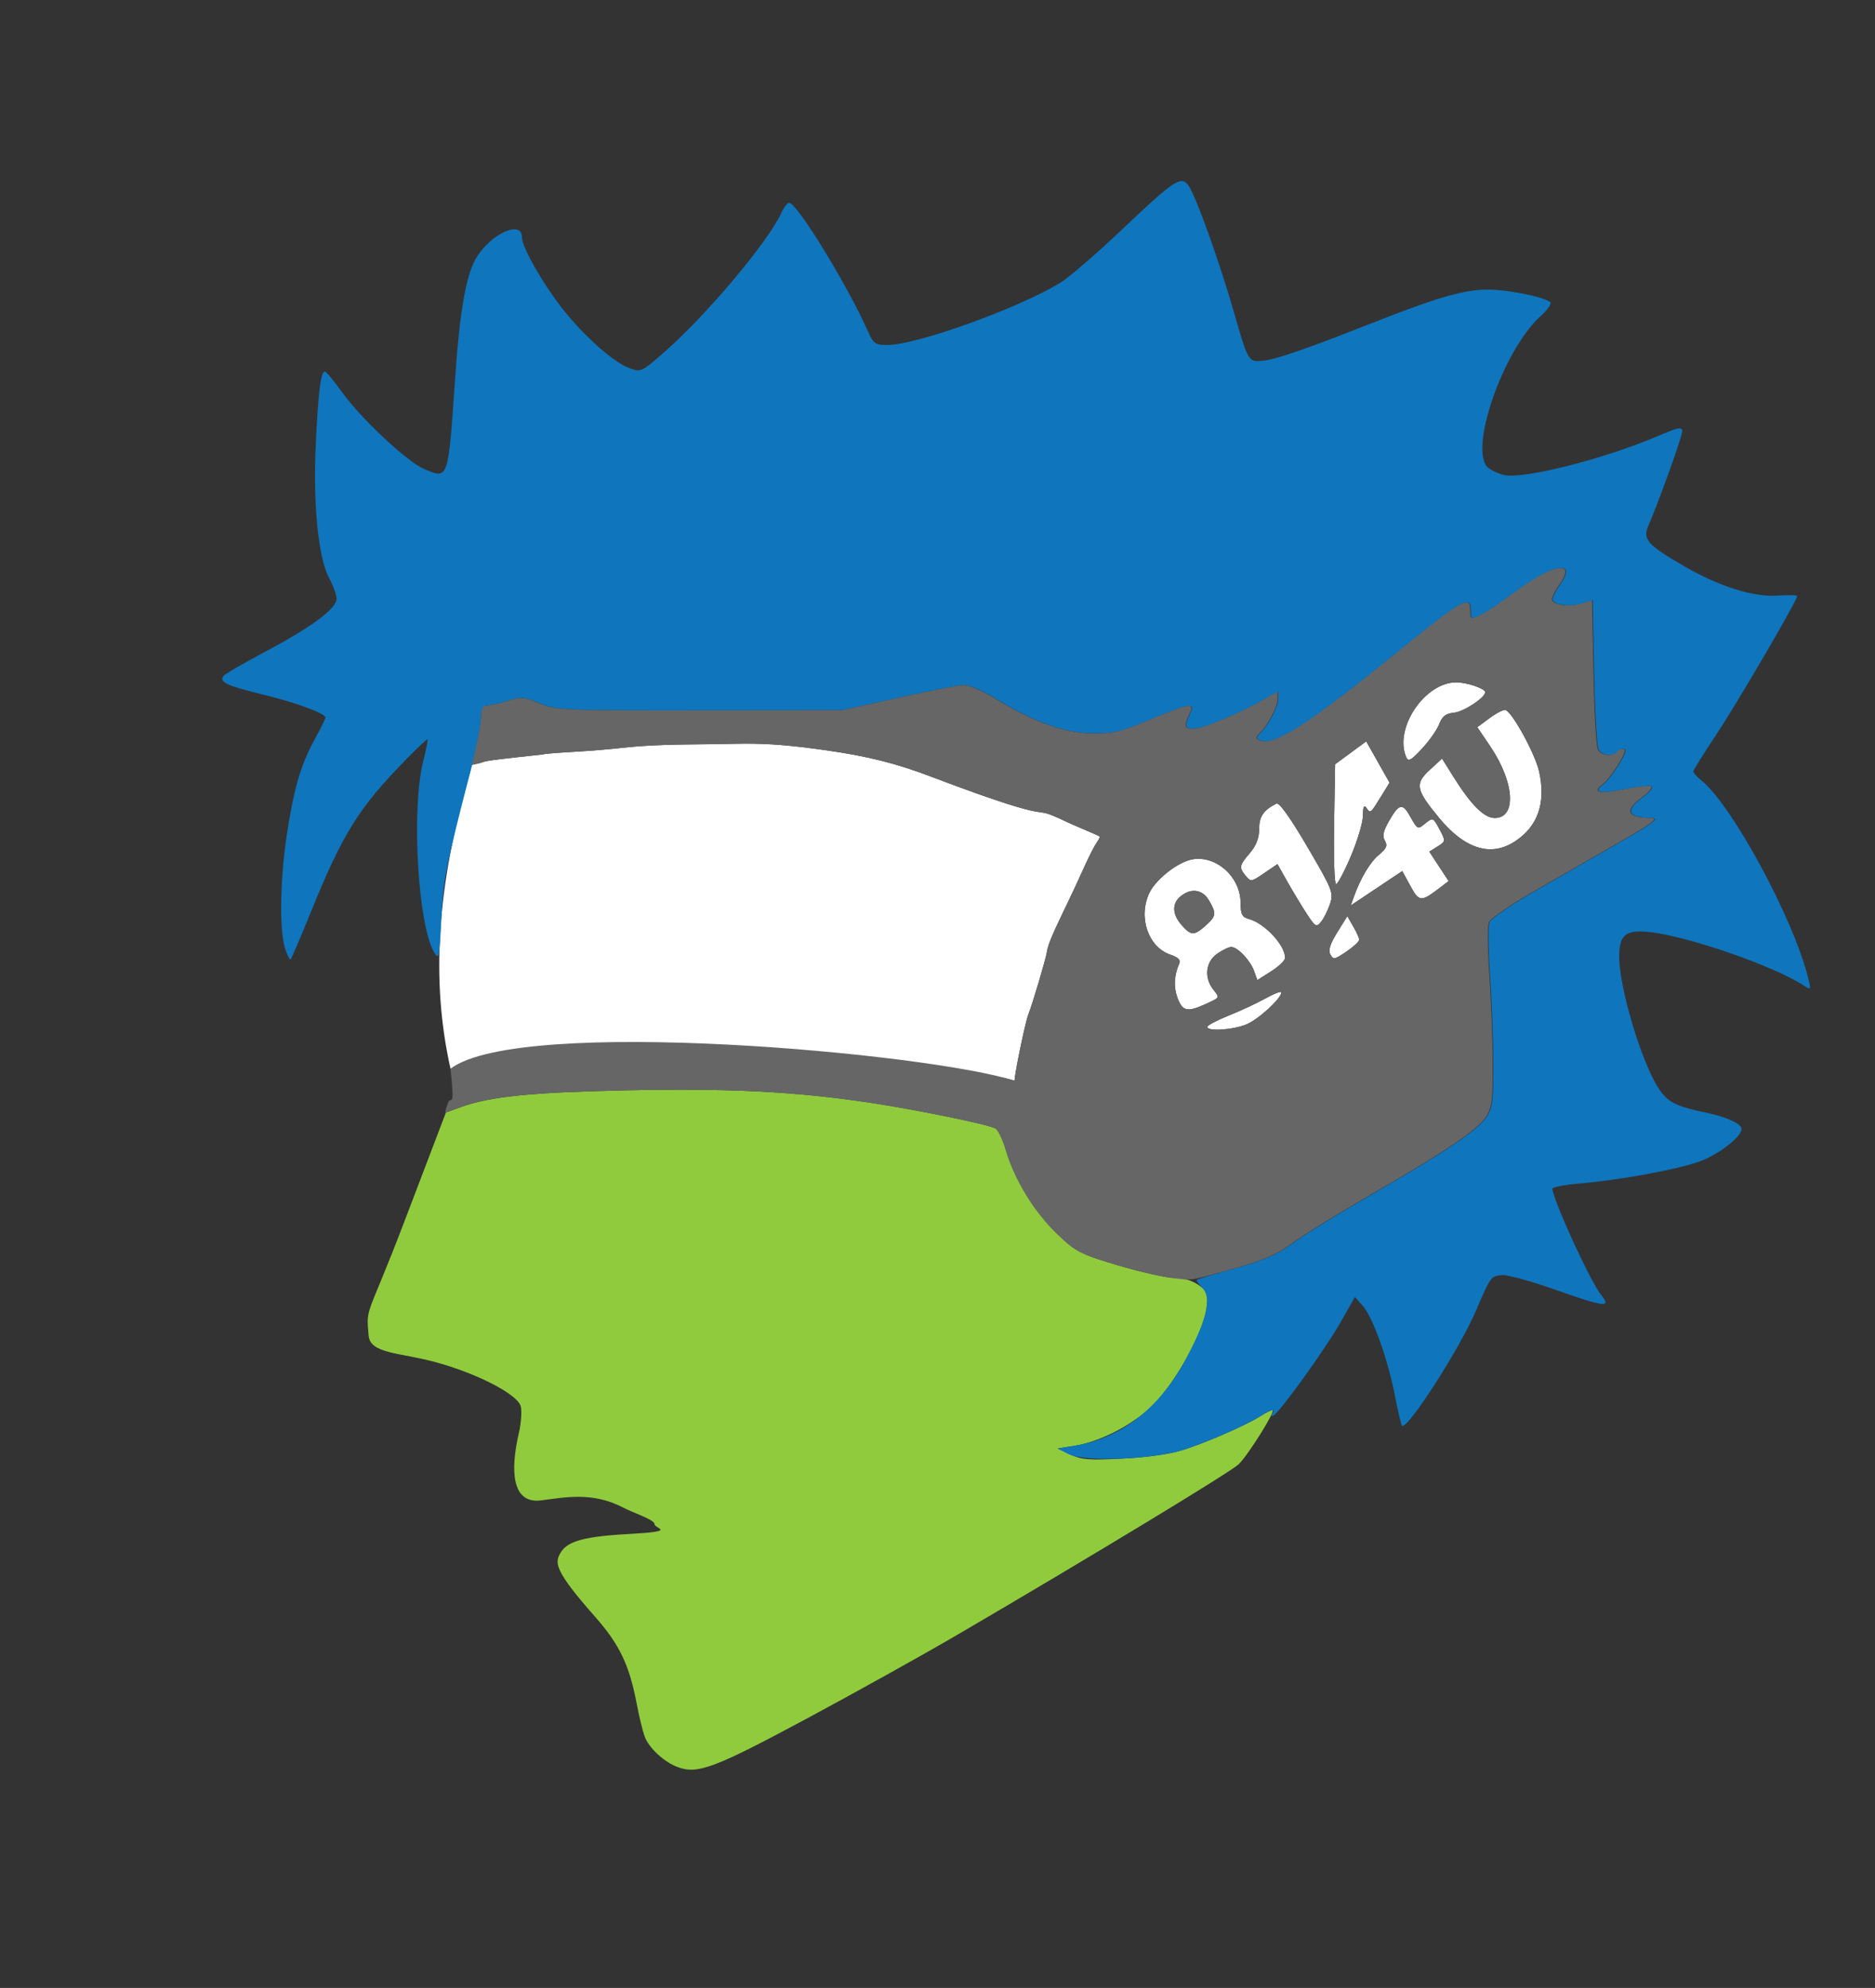
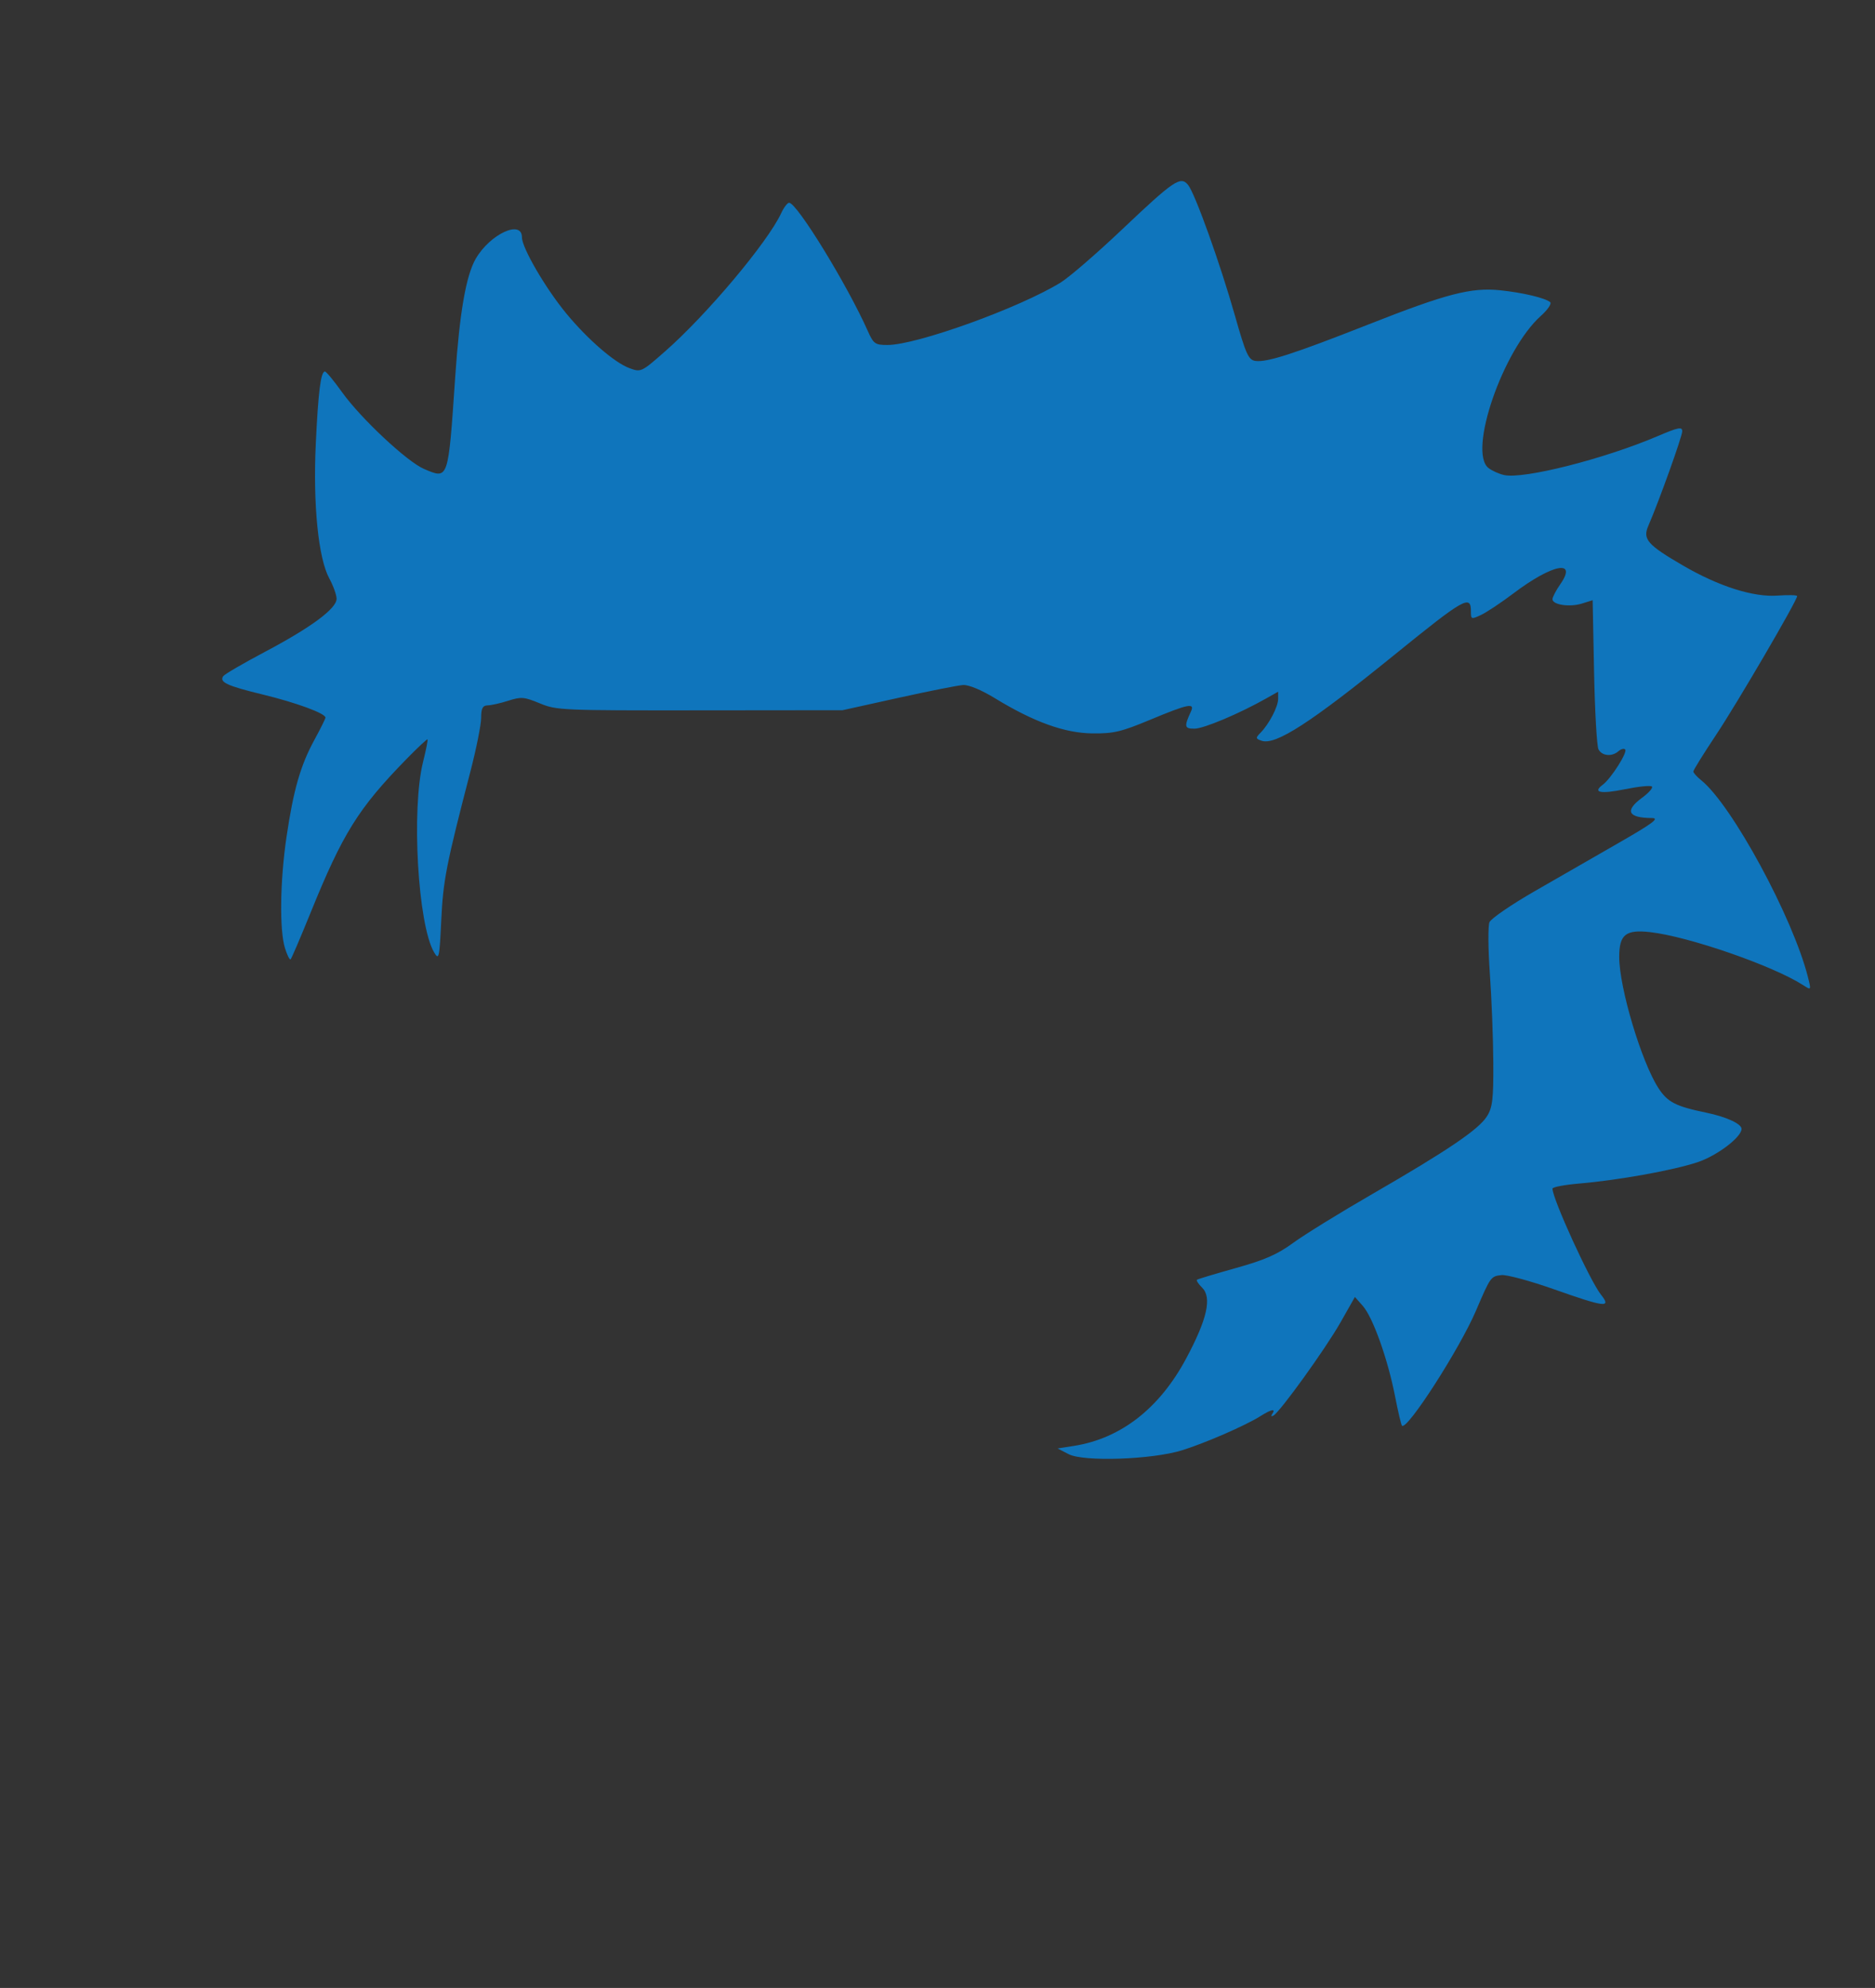
<svg xmlns="http://www.w3.org/2000/svg" xmlns:ns1="http://sodipodi.sourceforge.net/DTD/sodipodi-0.dtd" xmlns:ns2="http://www.inkscape.org/namespaces/inkscape" version="1.1" id="svg7463" width="567" height="601" viewBox="0 0 567 601" ns1:docname="8140 graphic logo 4 color.svg" ns2:version="1.1.2 (b8e25be833, 2022-02-05)" ns2:export-filename="C:\Users\zacha\Downloads\8140 graphic logo 3 color.png" ns2:export-xdpi="96" ns2:export-ydpi="96">
  <rect x="0" y="0" width="567" height="601" fill="#333333" stroke="none" />
  <defs id="defs7467" />
  <ns1:namedview id="namedview7465" pagecolor="#ffffff" bordercolor="#666666" borderopacity="1.0" ns2:pageshadow="2" ns2:pageopacity="0.0" ns2:pagecheckerboard="0" showgrid="false" ns2:zoom="1.1963394" ns2:cx="375.72949" ns2:cy="255.36231" ns2:window-width="1920" ns2:window-height="991" ns2:window-x="-9" ns2:window-y="-9" ns2:window-maximized="1" ns2:current-layer="g7548" />
  <g ns2:groupmode="layer" ns2:label="Image" id="g7469">
    <g id="g7548" transform="matrix(1.121,0,0,1,3.134,-11.702)" ns2:export-filename="C:\Users\zacha\Downloads\8140 graphic logo 3 color.png" ns2:export-xdpi="96" ns2:export-ydpi="96">
-       <path id="rect15528" style="display:inline;fill:#ffffff;fill-opacity:1;stroke:#ffffff;stroke-width:0;paint-order:markers fill stroke" d="m 440.398,206.297 c -9.554,0 -18.872,13.915 -15.137,22.602 0.639,1.485 1.389,1.083 4.762,-2.539 2.202,-2.366 4.551,-5.71 5.219,-7.432 0.931,-2.401 1.976,-3.206 4.482,-3.457 2.94,-0.294 9.432,-4.562 9.432,-6.199 0,-1.097 -5.527,-2.975 -8.758,-2.975 z m 14.861,8.346 c -0.583,-0.158 -2.73,0.948 -4.771,2.459 l -3.713,2.746 3.941,5.84 c 7.348,10.889 8,21.609 1.314,21.609 -3.19,0 -7.187,-3.987 -12.482,-12.453 l -3.443,-5.506 -3.701,3.408 c -4.584,4.221 -4.249,5.968 2.787,14.496 7.775,9.425 15.605,11.891 22.861,7.199 7.043,-4.554 9.536,-11.698 7.402,-21.217 -1.204,-5.371 -8.149,-18.029 -10.195,-18.582 z m -42.09,9.488 -4.699,3.463 -4.701,3.461 -0.305,18.121 c -0.168,9.967 0.098,18.121 0.592,18.121 0.494,0 2.522,-3.833 4.508,-8.52 1.986,-4.686 3.62,-10.199 3.629,-12.25 0.012,-2.691 0.306,-3.319 1.059,-2.258 1.219,1.719 1.183,1.747 4.457,-3.562 l 2.523,-4.092 -3.531,-6.242 z M 225.375,224.814 c -1.043,0.003 -2.095,0.018 -3.17,0.045 -3.109,0.077 -10.045,0.179 -15.412,0.217 -5.367,0.038 -12.795,0.392 -16.514,0.789 -8.14,0.869 -10.742,1.08 -19.238,1.58 -3.592,0.211 -6.698,0.499 -6.904,0.648 -23.8,2.527 -14.542,1.83 -21.465,3.152 -0.174,0.703 -0.285,1.321 -0.467,2.021 -10.113,34.421 -11.94,63.189 -5.963,89.828 0,0 145.224,-4.619 170.594,3.641 -0.163,-1.311 3.278,-17.929 4.152,-20.043 1.149,-2.778 5.348,-16.925 5.646,-19.029 0.288,-2.03 1.691,-5.362 5.914,-14.053 1.477,-3.039 3.838,-8.11 5.258,-11.287 1.419,-3.177 3.139,-6.552 3.793,-7.484 0.654,-0.932 1.107,-1.787 1.008,-1.914 -0.1,-0.127 -2.339,-1.133 -4.953,-2.232 -2.615,-1.099 -5.055,-2.19 -5.449,-2.404 -12.644,-5.985 1.504,2.462 -40.193,-13.33 -10.932,-4.179 -19.534,-6.34 -32.404,-8.162 v -0.002 c -10.154,-1.438 -16.935,-2.004 -24.232,-1.98 z m 160.646,18.131 c -3.911,1.972 -5.225,3.898 -5.225,7.662 -10e-6,2.727 -0.891,5.045 -2.801,7.279 -3.243,3.794 -3.346,4.365 -1.248,6.926 1.504,1.835 1.683,1.806 5.568,-0.838 l 4.016,-2.732 2.975,5.277 c 1.637,2.903 4.259,7.248 5.828,9.656 2.66,4.082 2.955,4.252 4.375,2.52 0.838,-1.022 2.059,-3.456 2.715,-5.408 1.125,-3.352 0.744,-4.314 -6.855,-17.273 -5.169,-8.815 -8.512,-13.49 -9.348,-13.068 z m 37.439,1.049 c -0.919,0.272 -1.95,1.694 -3.488,4.385 -1.663,2.908 -1.965,4.433 -1.148,5.795 0.874,1.457 0.496,2.353 -1.785,4.236 -2.71,2.236 -5.627,7.136 -7.658,12.861 l -0.879,2.475 4.359,-2.914 c 2.397,-1.603 5.901,-3.944 7.789,-5.201 l 3.432,-2.285 2.455,4.51 c 2.65,4.868 3.197,4.897 8.965,0.496 l 2.592,-1.979 -2.922,-4.451 -2.922,-4.449 2.508,-1.568 c 2.466,-1.541 2.476,-1.629 0.564,-5.205 -1.888,-3.534 -2.009,-3.587 -4.148,-1.859 -2.505,2.023 -2.384,2.08 -4.895,-2.324 -1.091,-1.913 -1.899,-2.793 -2.818,-2.521 z m -60.287,15.67 c -0.898,-0.062 -1.809,-0.011 -2.715,0.166 -4.367,0.856 -10.966,6.063 -12.889,10.17 -3.434,7.335 -0.33,16.361 6.408,18.631 2.288,0.771 3.122,1.596 2.668,2.643 -1.596,3.676 -1.772,7.097 -0.537,10.436 1.478,3.995 2.954,4.347 8.213,1.961 4.755,-2.157 4.624,-1.926 2.58,-4.529 -2.815,-3.587 -2.304,-8.339 1.158,-10.77 1.624,-1.14 3.553,-2.074 4.287,-2.074 1.916,0 5.755,4.034 6.908,7.258 l 0.986,2.756 4.199,-2.666 c 2.31,-1.467 4.199,-3.292 4.199,-4.057 0,-3.823 -6.171,-10.456 -10.926,-11.742 -2.09,-0.566 -2.522,-1.398 -2.525,-4.865 -0.007,-6.91 -5.73,-12.883 -12.016,-13.316 z m -2.5,9.68 c 1.955,-0.183 3.749,0.806 4.965,2.904 2.286,3.944 2.179,4.723 -1.041,7.596 -3.471,3.097 -4.385,3.073 -7.254,-0.182 -2.869,-3.254 -2.972,-6.53 -0.273,-8.709 1.198,-0.967 2.43,-1.5 3.604,-1.609 z m 46.783,7.646 -3.051,4.904 c -2.161,3.473 -2.766,5.418 -2.074,6.67 0.9,1.628 1.282,1.559 4.85,-0.869 2.13,-1.45 3.873,-3.054 3.873,-3.566 0,-0.512 -0.809,-2.328 -1.799,-4.035 z m -20.312,22.91 c -0.726,0.106 -2.422,0.837 -4.387,1.928 -2.62,1.454 -7.663,3.804 -11.207,5.221 -3.544,1.417 -6.443,2.952 -6.443,3.412 0,1.439 7.884,0.914 11.916,-0.793 3.633,-1.538 10.498,-7.851 10.498,-9.654 0,-0.114 -0.135,-0.148 -0.377,-0.113 z" transform="matrix(0.892,0,0,1,-2.797,11.702)" ns1:nodetypes="sssssssscccscccssssccccsscsccccccssscccccsssssccccccccsssscccssssssssscccccccccccssssssssssssssccssscsssssssccsssccsssssss" />
-       <path style="display:inline;fill:#90cb3d;fill-opacity:1" d="m 180,545.925 c -3.714,-1.544 -7.824,-5.843 -8.928,-9.34 -0.536,-1.697 -1.468,-6.01 -2.07,-9.585 -2.006,-11.899 -4.644,-18.099 -11.292,-26.542 -10.662,-13.54 -10.789,-16.075 -9.564,-18.765 1.548,-3.397 4.612,-5.376 18.292,-6.2 14.037,-0.846 7.337,-1.593 7.337,-2.988 0,-1.379 -5.638,-3.37 -8.55,-5.068 -8.308,-4.846 -15.887,-2.995 -22.075,-2.127 -8.015,1.123 -8.267,-9.28 -5.991,-20.299 0.637,-3.085 0.867,-6.77 0.511,-8.189 -0.912,-3.632 -11.96,-10.006 -23.17,-13.369 -9.616,-2.884 -17.413,-2.478 -17.851,-7.948 -0.729,-9.1 -0.507,-4.658 9.646,-34.52 L 117.5,348.025 l 4,-1.623 c 7.893,-3.203 18.895,-4.454 44.603,-5.074 27.648,-0.666 45.922,0.377 65.897,3.764 12.873,2.183 31.812,6.542 33.804,7.781 0.717,0.446 1.99,3.438 2.828,6.649 2.369,9.071 7.806,18.843 14.116,25.37 5.389,5.574 6.437,6.175 16.596,9.529 5.964,1.969 12.541,3.579 14.615,3.579 2.354,0 4.806,0.814 6.526,2.167 2.525,1.986 2.706,2.577 2.172,7.084 -0.921,7.781 -9.35,24.352 -15.428,30.336 -5.767,5.677 -13.695,10.071 -20.278,11.24 l -4.45,0.79 3.471,1.832 c 2.981,1.574 4.958,1.747 14,1.227 6.22,-0.357 12.781,-1.381 16.033,-2.502 6.179,-2.129 17.127,-7.461 21.15,-10.3 1.46,-1.03 2.954,-1.873 3.32,-1.873 1.022,0 -6.564,13.617 -9.123,16.377 -2.173,2.344 -39.673,27.823 -75.646,51.398 -9.463,6.201 -28.005,17.766 -41.205,25.699 -24.663,14.821 -29.119,16.688 -34.5,14.451 z" id="path7554" ns1:nodetypes="sssssssssssssscsssssssssssscsssssssss" />
      <path style="display:inline;fill:#0f75bc;fill-opacity:1" d="m 285.5,451.342 -3,-1.734 4.45,-0.786 c 12.598,-2.226 23.025,-11.327 30.212,-26.37 5.696,-11.923 7.016,-18.493 4.316,-21.476 -0.989,-1.093 -1.614,-2.159 -1.388,-2.369 0.226,-0.21 4.933,-1.798 10.461,-3.53 7.833,-2.454 11.253,-4.136 15.5,-7.624 2.997,-2.462 12.566,-9.083 21.263,-14.714 20.237,-13.103 28.609,-19.442 30.934,-23.423 1.573,-2.693 1.848,-5.239 1.786,-16.5 -0.041,-7.324 -0.459,-19.391 -0.93,-26.816 -0.471,-7.425 -0.515,-14.4 -0.097,-15.5 0.418,-1.1 5.874,-5.296 12.126,-9.325 6.252,-4.029 16.542,-10.658 22.867,-14.731 9.096,-5.857 10.942,-7.41 8.832,-7.425 -6.527,-0.047 -7.436,-2.215 -2.597,-6.192 1.789,-1.47 2.949,-2.977 2.578,-3.347 -0.371,-0.371 -3.631,1.4e-4 -7.245,0.825 -6.624,1.511 -8.85,1.006 -5.999,-1.361 2.227,-1.848 6.791,-9.917 6.036,-10.672 -0.351,-0.351 -1.171,-0.106 -1.821,0.545 -1.731,1.731 -4.449,1.445 -5.375,-0.567 -0.443,-0.963 -0.979,-11.501 -1.191,-23.419 l -0.385,-21.669 -2.934,1.023 C 420.612,195.331 416,194.551 416,192.849 c 0,-0.612 0.957,-2.661 2.127,-4.554 4.69,-7.589 -2.167,-6.081 -12.627,2.776 -3.3,2.795 -7.237,5.733 -8.75,6.531 -2.657,1.401 -2.75,1.364 -2.75,-1.076 0,-5.121 -1.799,-3.977 -20.5,13.026 -22.763,20.697 -32.204,27.543 -35.982,26.094 -1.611,-0.618 -1.639,-0.861 -0.275,-2.416 C 339.578,230.566 342,225.335 342,222.958 v -2.142 l -3.25,2.057 C 331.472,227.479 321.891,232 319.408,232 c -2.706,0 -2.816,-0.631 -0.915,-5.25 1.091,-2.651 -0.819,-2.213 -10.902,2.5 -7.915,3.7 -9.942,4.241 -15.663,4.178 -7.505,-0.082 -15.827,-3.444 -26.344,-10.642 -3.678,-2.518 -7.074,-4.095 -8.586,-3.987 -1.375,0.098 -9.25,1.851 -17.5,3.896 l -15,3.718 -38.5,0.043 c -37.384,0.042 -38.635,-0.019 -43.172,-2.116 -4.252,-1.965 -5.015,-2.037 -8.5,-0.794 -2.106,0.751 -4.616,1.385 -5.578,1.409 -1.345,0.034 -1.75,0.904 -1.75,3.764 0,2.046 -1.306,9.359 -2.902,16.25 -6.528,28.186 -7.35,32.884 -7.857,44.935 -0.483,11.469 -0.629,12.201 -1.939,9.701 -4.372,-8.343 -6.166,-43.235 -2.963,-57.606 0.797,-3.575 1.336,-6.623 1.198,-6.774 -0.138,-0.151 -2.71,2.549 -5.716,6 -12.975,14.896 -17.143,22.39 -25.871,46.51 -2.696,7.452 -5.105,13.752 -5.353,14 -0.248,0.248 -0.931,-1.279 -1.518,-3.393 -1.512,-5.446 -1.332,-20.314 0.407,-33.543 1.877,-14.278 3.776,-21.695 7.536,-29.424 C 83.66,232.01 85,228.981 85,228.648 c 0,-1.267 -7.853,-4.507 -16.888,-6.967 -9.69,-2.639 -11.809,-3.743 -10.681,-5.568 0.361,-0.584 5.419,-3.886 11.239,-7.337 C 81.141,201.38 88,195.687 88,192.731 c 0,-1.155 -0.891,-3.94 -1.98,-6.189 -2.942,-6.076 -4.395,-22.29 -3.635,-40.542 0.661,-15.87 1.354,-22.016 2.478,-21.979 0.35,0.011 2.42,2.817 4.6,6.234 5.063,7.938 17.575,21.061 22.15,23.232 6.616,3.139 6.475,3.607 8.393,-27.902 1.181,-19.409 2.919,-30.607 5.536,-35.667 C 129.397,82.464 138,77.995 138,83.446 c 0,3.184 6.37,15.436 11.986,23.054 5.753,7.803 12.998,14.837 16.984,16.488 3.147,1.303 3.223,1.264 9.675,-5.087 11.232,-11.055 27.651,-32.96 31.29,-41.743 C 208.654,74.421 209.616,73 210.073,73 c 2.103,0 15.65,24.736 21.221,38.75 1.554,3.91 1.98,4.25 5.321,4.25 7.863,0 35.507,-11.171 46.692,-18.868 2.306,-1.587 9.763,-8.806 16.571,-16.042 14.004,-14.885 15.802,-16.248 17.809,-13.502 1.885,2.578 8.679,23.816 12.678,39.631 2.928,11.578 3.635,13.323 5.52,13.604 3.131,0.467 10.318,-2.135 30.468,-11.033 21.106,-9.32 27.72,-11.242 35.548,-10.33 6.059,0.706 12.081,2.306 13.466,3.578 0.477,0.438 -0.648,2.312 -2.5,4.165 -10.256,10.265 -19.732,41.143 -14.117,46.001 0.963,0.833 2.861,1.786 4.219,2.119 5.265,1.29 26.893,-4.845 41.281,-11.71 5.747,-2.742 6.75,-2.968 6.75,-1.525 0,1.57 -6.311,21.288 -9.157,28.612 -1.561,4.018 -0.22,5.73 9.394,11.992 9.686,6.309 18.955,9.604 25.513,9.071 2.888,-0.235 5.25,-0.163 5.25,0.159 0,1.344 -16.17,32.367 -21.851,41.921 C 456.767,239.532 454,244.524 454,244.938 c 0,0.414 0.955,1.609 2.122,2.657 8.239,7.398 24.752,41.533 28.794,59.525 0.892,3.97 0.882,3.989 -1.258,2.44 -8.098,-5.862 -30.805,-14.692 -41.262,-16.046 -6.629,-0.858 -8.395,0.718 -8.395,7.493 0,9.244 5.974,31.665 10.552,39.607 2.481,4.304 4.659,5.562 12.948,7.48 5.369,1.243 9.5,3.371 9.5,4.895 0,2.494 -6.559,8.078 -11.81,10.054 -6.52,2.454 -21.339,5.454 -31.94,6.467 -3.987,0.381 -7.25,1.075 -7.25,1.542 0,3.097 10.123,27.908 13.082,32.063 2.903,4.076 1.187,3.852 -12.777,-1.671 -6.336,-2.506 -12.663,-4.418 -14.061,-4.25 -2.869,0.345 -2.971,0.505 -6.886,10.769 -4.395,11.522 -18.543,36.184 -19.951,34.777 -0.215,-0.215 -1.066,-4.259 -1.89,-8.987 -1.951,-11.186 -5.959,-23.776 -8.666,-27.217 l -2.147,-2.73 -3.875,7.66 c -4.015,7.938 -16.32,27.101 -18.115,28.21 -0.586,0.362 -0.718,0.139 -0.309,-0.523 1.047,-1.694 -0.233,-1.411 -3.25,0.719 -4.011,2.831 -14.959,8.166 -21.15,10.307 -8.1,2.801 -26.459,3.5 -30.504,1.162 z" id="path7552" ns1:nodetypes="scsssssssssssssssssssssscsssssssssscsssssssscssssssssssssssssssssssssssssssssssssssssssssssssssssssssssssssssssssssssscssssss" />
-       <path id="path7550" style="display:inline;fill:#666666;fill-opacity:1;stroke-width:1.059" d="m 472.637,171.801 c -1.998,-0.633 -7.748,2.032 -15.074,7.568 -3.698,2.795 -8.112,5.732 -9.807,6.529 -2.977,1.401 -3.082,1.366 -3.082,-1.074 0,-5.121 -2.016,-3.978 -22.973,13.025 -25.509,20.697 -36.091,27.543 -40.324,26.094 -1.805,-0.618 -1.835,-0.86 -0.307,-2.416 2.616,-2.664 5.33,-7.894 5.33,-10.271 v -2.143 l -3.643,2.057 c -8.156,4.606 -18.893,9.127 -21.676,9.127 -3.033,0 -3.156,-0.631 -1.025,-5.25 1.223,-2.651 -0.918,-2.213 -12.217,2.5 -8.87,3.7 -11.142,4.242 -17.553,4.18 -8.41,-0.082 -17.736,-3.445 -29.521,-10.643 -4.122,-2.518 -7.928,-4.094 -9.621,-3.986 -1.541,0.098 -10.366,1.85 -19.611,3.895 l -16.811,3.719 -43.146,0.043 c -41.895,0.042 -43.297,-0.019 -48.381,-2.115 -4.765,-1.965 -5.62,-2.038 -9.525,-0.795 -2.36,0.751 -5.171,1.386 -6.25,1.41 -1.508,0.034 -1.961,0.904 -1.961,3.764 0,1.838 -1.25,8.014 -2.787,14.229 6.923,-1.323 -2.335,-0.625 21.465,-3.152 0.206,-0.149 3.312,-0.437 6.904,-0.648 8.497,-0.5 11.098,-0.711 19.238,-1.58 3.719,-0.397 11.146,-0.751 16.514,-0.789 5.367,-0.038 12.303,-0.14 15.412,-0.217 1.075,-0.027 2.127,-0.042 3.17,-0.045 7.298,-0.023 14.079,0.543 24.232,1.98 v 0.002 c 12.87,1.822 21.473,3.983 32.404,8.162 41.697,15.792 27.549,7.345 40.193,13.33 0.394,0.214 2.835,1.305 5.449,2.404 2.615,1.099 4.853,2.105 4.953,2.232 0.099,0.127 -0.353,0.982 -1.008,1.914 -0.654,0.933 -2.374,4.307 -3.793,7.484 -1.419,3.177 -3.781,8.248 -5.258,11.287 -4.223,8.691 -5.626,12.023 -5.914,14.053 -0.299,2.105 -4.498,16.251 -5.646,19.029 -0.874,2.114 -4.315,18.732 -4.152,20.043 -25.37,-8.259 -149.375,-19.684 -170.594,-3.641 1.392,12.861 0.135,8.059 -0.711,10.223 -0.64,1.638 -1,2.979 -0.799,2.979 0.201,0 2.318,-0.729 4.705,-1.621 8.441,-3.156 20.999,-4.429 49.842,-5.049 30.984,-0.666 51.462,0.377 73.848,3.764 14.427,2.183 35.65,6.542 37.883,7.781 0.804,0.446 2.23,3.437 3.17,6.648 2.564,8.763 8.573,18.589 15.369,25.133 5.662,5.452 6.852,6.078 17.689,9.32 6.391,1.912 14.141,3.76 17.223,4.105 6.564,0.736 4.944,0.99 19.107,-2.988 8.755,-2.459 12.624,-4.162 17.371,-7.641 3.359,-2.462 14.081,-9.082 23.828,-14.713 22.679,-13.103 32.062,-19.442 34.668,-23.424 1.763,-2.693 2.07,-5.239 2,-16.5 -0.046,-7.324 -0.513,-19.391 -1.041,-26.816 -0.528,-7.425 -0.577,-14.4 -0.109,-15.5 0.468,-1.1 6.583,-5.295 13.59,-9.324 7.006,-4.029 18.539,-10.657 25.627,-14.73 10.193,-5.857 12.261,-7.411 9.896,-7.426 -7.315,-0.047 -8.333,-2.214 -2.91,-6.191 2.005,-1.47 3.304,-2.977 2.889,-3.348 -0.416,-0.371 -4.069,-1.6e-4 -8.119,0.824 -7.423,1.511 -9.918,1.005 -6.723,-1.361 2.496,-1.848 7.609,-9.917 6.764,-10.672 -0.393,-0.351 -1.312,-0.104 -2.041,0.547 -1.94,1.731 -4.986,1.443 -6.023,-0.568 -0.496,-0.963 -1.097,-11.5 -1.334,-23.418 l -0.432,-21.67 -3.287,1.023 c -3.684,1.146 -8.852,0.366 -8.852,-1.336 0,-0.612 1.072,-2.662 2.383,-4.555 1.971,-2.846 2.123,-4.411 0.924,-4.791 z m -32.238,34.496 c 3.231,0 8.758,1.878 8.758,2.975 0,1.638 -6.492,5.905 -9.432,6.199 -2.507,0.251 -3.552,1.056 -4.482,3.457 -0.667,1.722 -3.016,5.066 -5.219,7.432 -3.372,3.623 -4.123,4.024 -4.762,2.539 -3.736,-8.687 5.583,-22.602 15.137,-22.602 z m 14.861,8.346 c 2.046,0.553 8.992,13.211 10.195,18.582 2.133,9.518 -0.359,16.663 -7.402,21.217 -7.256,4.691 -15.086,2.226 -22.861,-7.199 -7.036,-8.528 -7.372,-10.275 -2.787,-14.496 l 3.701,-3.408 3.443,5.506 c 5.295,8.467 9.293,12.453 12.482,12.453 6.686,0 6.034,-10.721 -1.314,-21.609 l -3.941,-5.84 3.713,-2.746 c 2.042,-1.511 4.188,-2.617 4.771,-2.459 z m -42.09,9.488 3.531,6.242 3.531,6.242 -2.523,4.092 c -3.274,5.31 -3.239,5.282 -4.457,3.562 -0.752,-1.062 -1.046,-0.434 -1.059,2.258 -0.009,2.051 -1.643,7.564 -3.629,12.25 -1.986,4.686 -4.014,8.52 -4.508,8.52 -0.494,0 -0.76,-8.154 -0.592,-18.121 l 0.305,-18.121 4.701,-3.461 z m -27.148,18.814 c 0.836,-0.422 4.179,4.254 9.348,13.068 7.599,12.959 7.981,13.922 6.855,17.273 -0.655,1.952 -1.877,4.386 -2.715,5.408 -1.42,1.733 -1.715,1.562 -4.375,-2.52 -1.569,-2.408 -4.191,-6.754 -5.828,-9.656 l -2.975,-5.277 -4.016,2.732 c -3.885,2.644 -4.065,2.673 -5.568,0.838 -2.098,-2.56 -1.995,-3.132 1.248,-6.926 1.909,-2.234 2.801,-4.553 2.801,-7.279 -10e-6,-3.764 1.314,-5.69 5.225,-7.662 z m 37.439,1.049 c 0.919,-0.272 1.728,0.608 2.818,2.521 2.51,4.404 2.39,4.347 4.895,2.324 2.14,-1.728 2.26,-1.674 4.148,1.859 1.911,3.576 1.901,3.664 -0.564,5.205 l -2.508,1.568 2.922,4.449 2.922,4.451 -2.592,1.979 c -5.768,4.401 -6.314,4.372 -8.965,-0.496 l -2.455,-4.51 -3.432,2.285 c -1.888,1.257 -5.392,3.598 -7.789,5.201 l -4.359,2.914 0.879,-2.475 c 2.031,-5.725 4.948,-10.625 7.658,-12.861 2.281,-1.883 2.659,-2.779 1.785,-4.236 -0.817,-1.362 -0.514,-2.886 1.148,-5.795 1.538,-2.691 2.569,-4.113 3.488,-4.385 z m -60.287,15.67 c 6.286,0.434 12.009,6.406 12.016,13.316 0.003,3.467 0.435,4.3 2.525,4.865 4.755,1.287 10.926,7.919 10.926,11.742 10e-6,0.764 -1.889,2.59 -4.199,4.057 l -4.199,2.666 -0.986,-2.756 c -1.153,-3.224 -4.992,-7.258 -6.908,-7.258 -0.734,0 -2.663,0.934 -4.287,2.074 -3.462,2.43 -3.974,7.183 -1.158,10.77 2.044,2.603 2.175,2.372 -2.58,4.529 -5.259,2.386 -6.735,2.035 -8.213,-1.961 -1.235,-3.338 -1.059,-6.759 0.537,-10.436 0.455,-1.047 -0.38,-1.872 -2.668,-2.643 -6.738,-2.27 -9.843,-11.296 -6.408,-18.631 1.923,-4.107 8.522,-9.314 12.889,-10.17 0.906,-0.178 1.817,-0.228 2.715,-0.166 z m -2.5,9.68 c -1.173,0.11 -2.406,0.642 -3.604,1.609 -2.698,2.179 -2.595,5.455 0.273,8.709 2.869,3.255 3.783,3.279 7.254,0.182 3.22,-2.873 3.327,-3.652 1.041,-7.596 -1.216,-2.098 -3.01,-3.087 -4.965,-2.904 z m 46.783,7.646 1.799,3.104 c 0.989,1.707 1.799,3.523 1.799,4.035 0,0.512 -1.743,2.117 -3.873,3.566 -3.567,2.428 -3.949,2.497 -4.85,0.869 -0.692,-1.251 -0.086,-3.197 2.074,-6.67 z m -20.312,22.91 c 0.242,-0.035 0.377,-6.8e-4 0.377,0.113 0,1.803 -6.865,8.116 -10.498,9.654 -4.032,1.707 -11.916,2.232 -11.916,0.793 0,-0.46 2.899,-1.995 6.443,-3.412 3.544,-1.417 8.587,-3.767 11.207,-5.221 1.965,-1.091 3.661,-1.822 4.387,-1.928 z" transform="matrix(0.892,0,0,1,-2.797,11.702)" ns1:nodetypes="ssssssssccsssssscccsssscccssscccccccsssssccssssssssssssssssssscssssssscccssssssssssssssscccscccsccccscssccccssssscccsssssssscccccccccccssssscsssccssssssssssssssssccsssccsssssss" />
    </g>
    <g id="g7392" style="display:inline;fill:#ffffff" transform="matrix(11.913,1.692,-1.787,12.583,-272.857,-1.413)" />
  </g>
</svg>